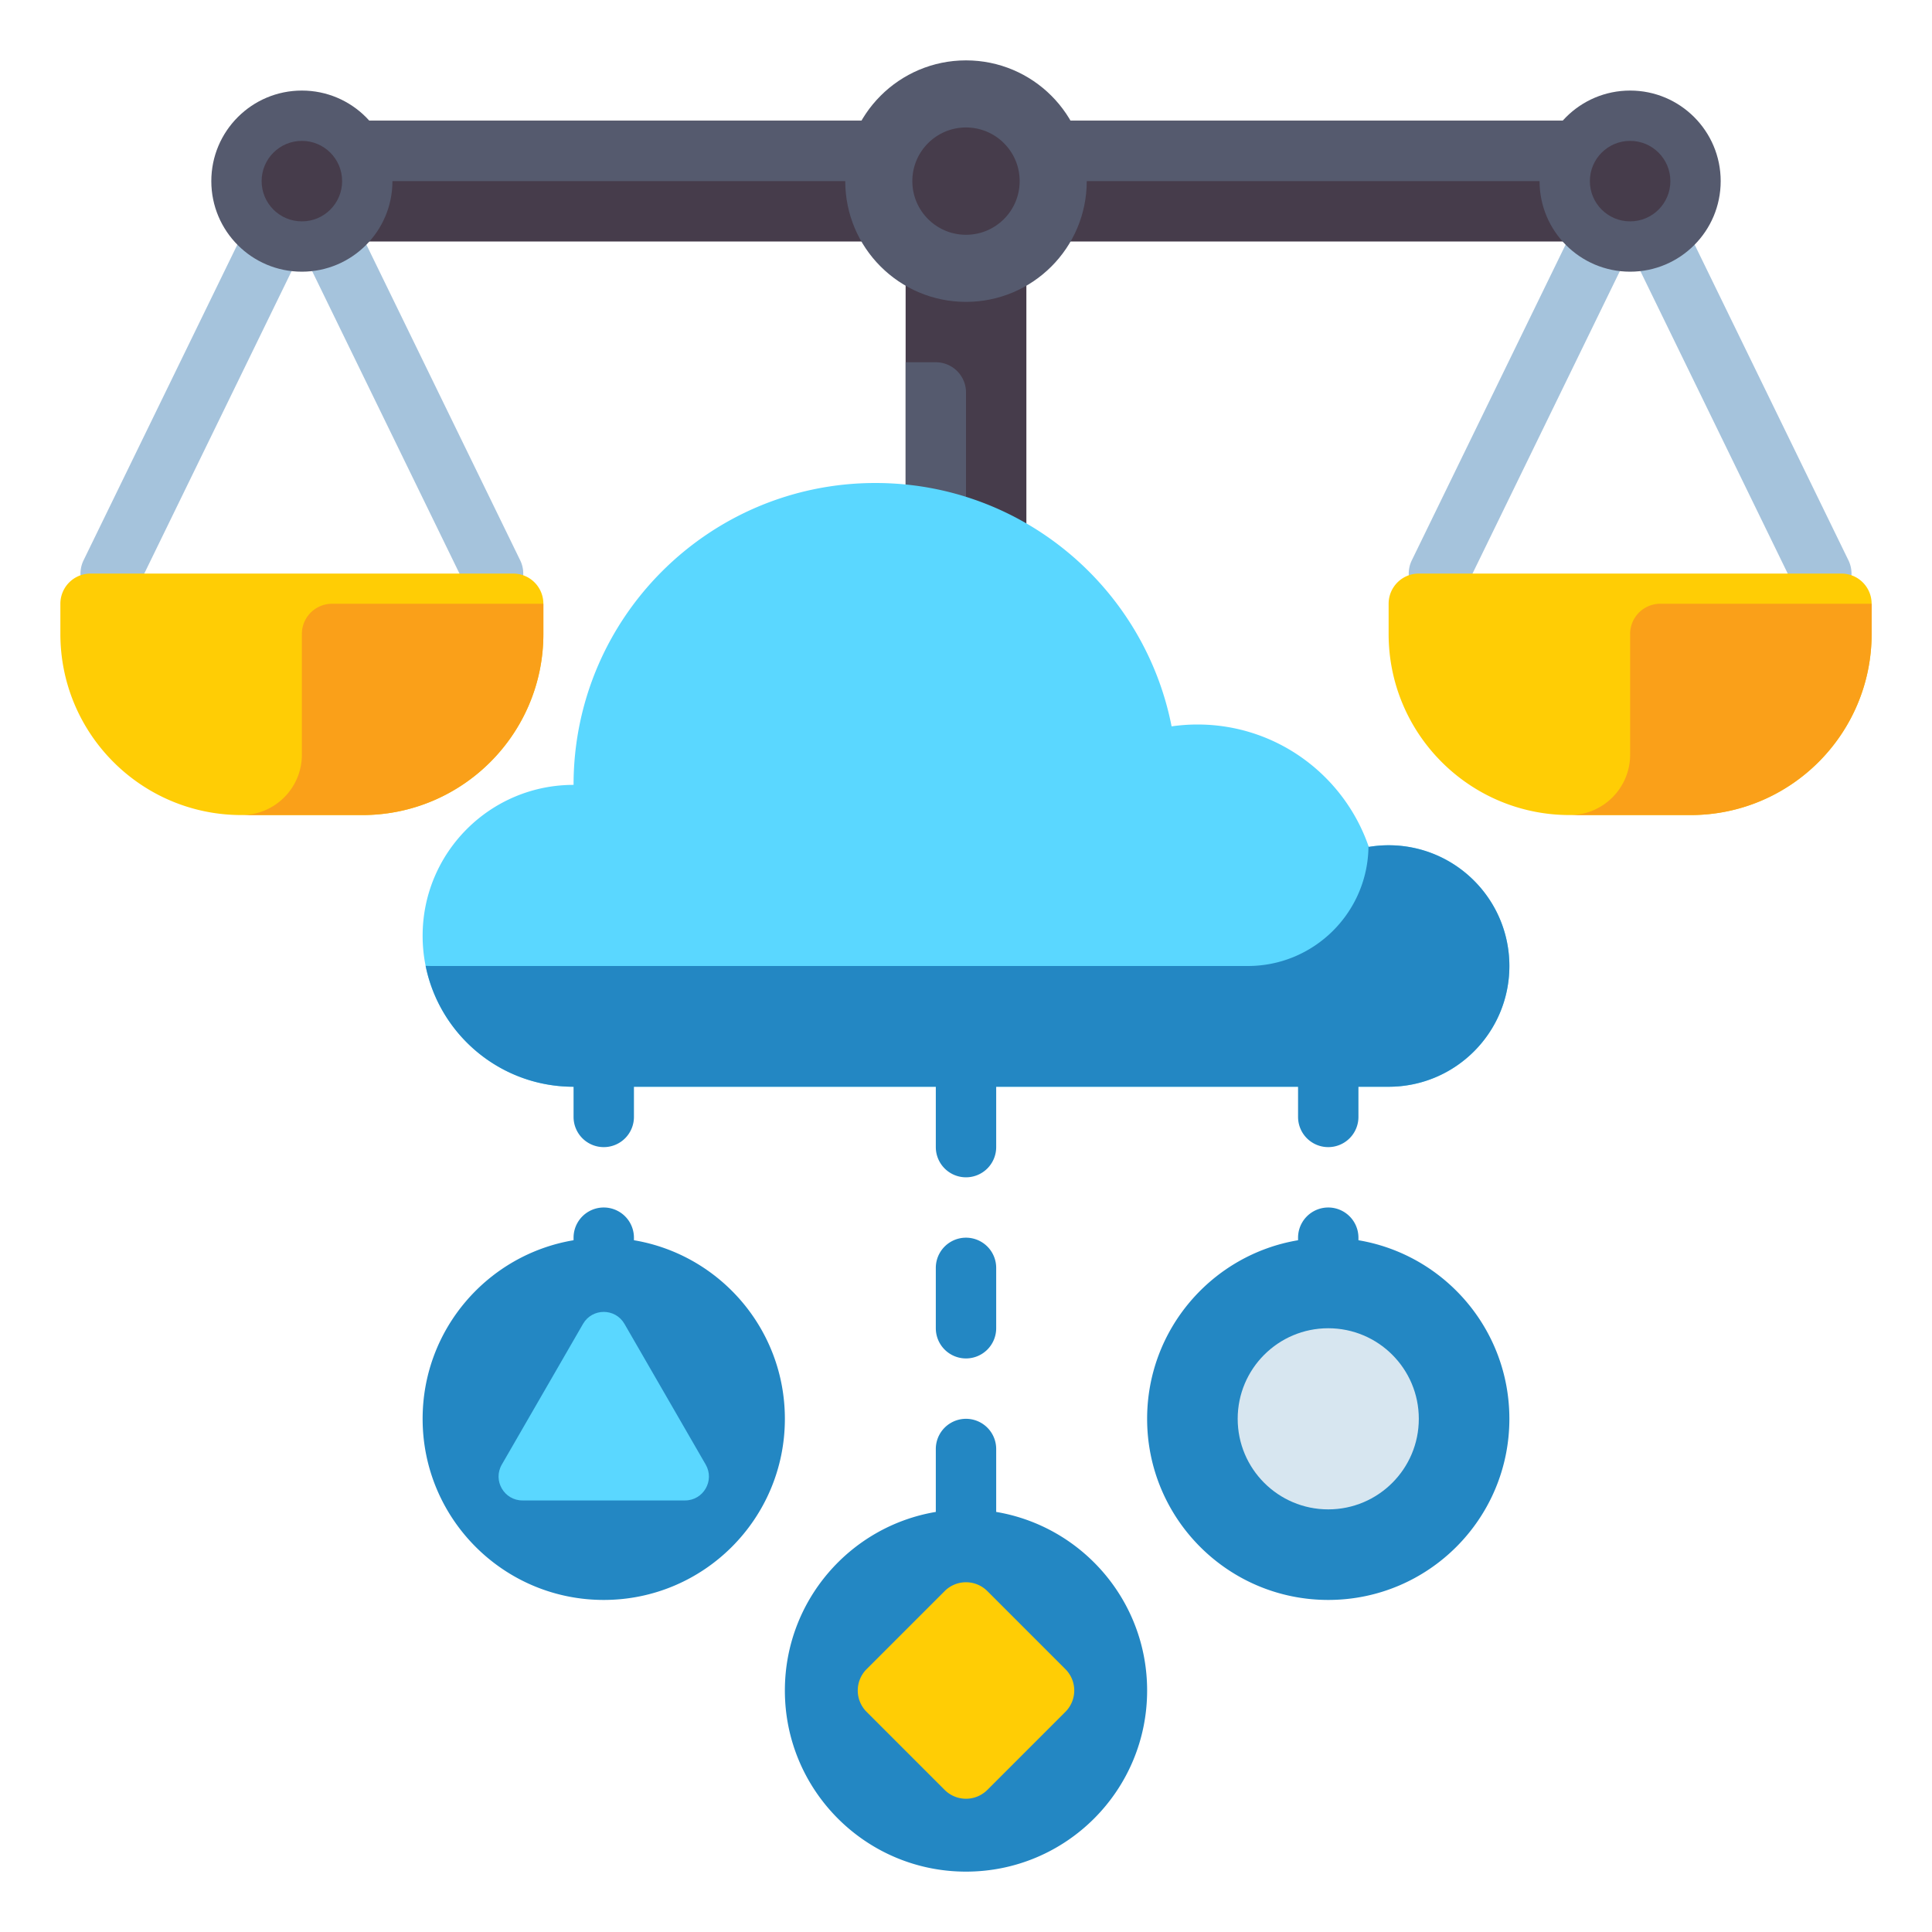
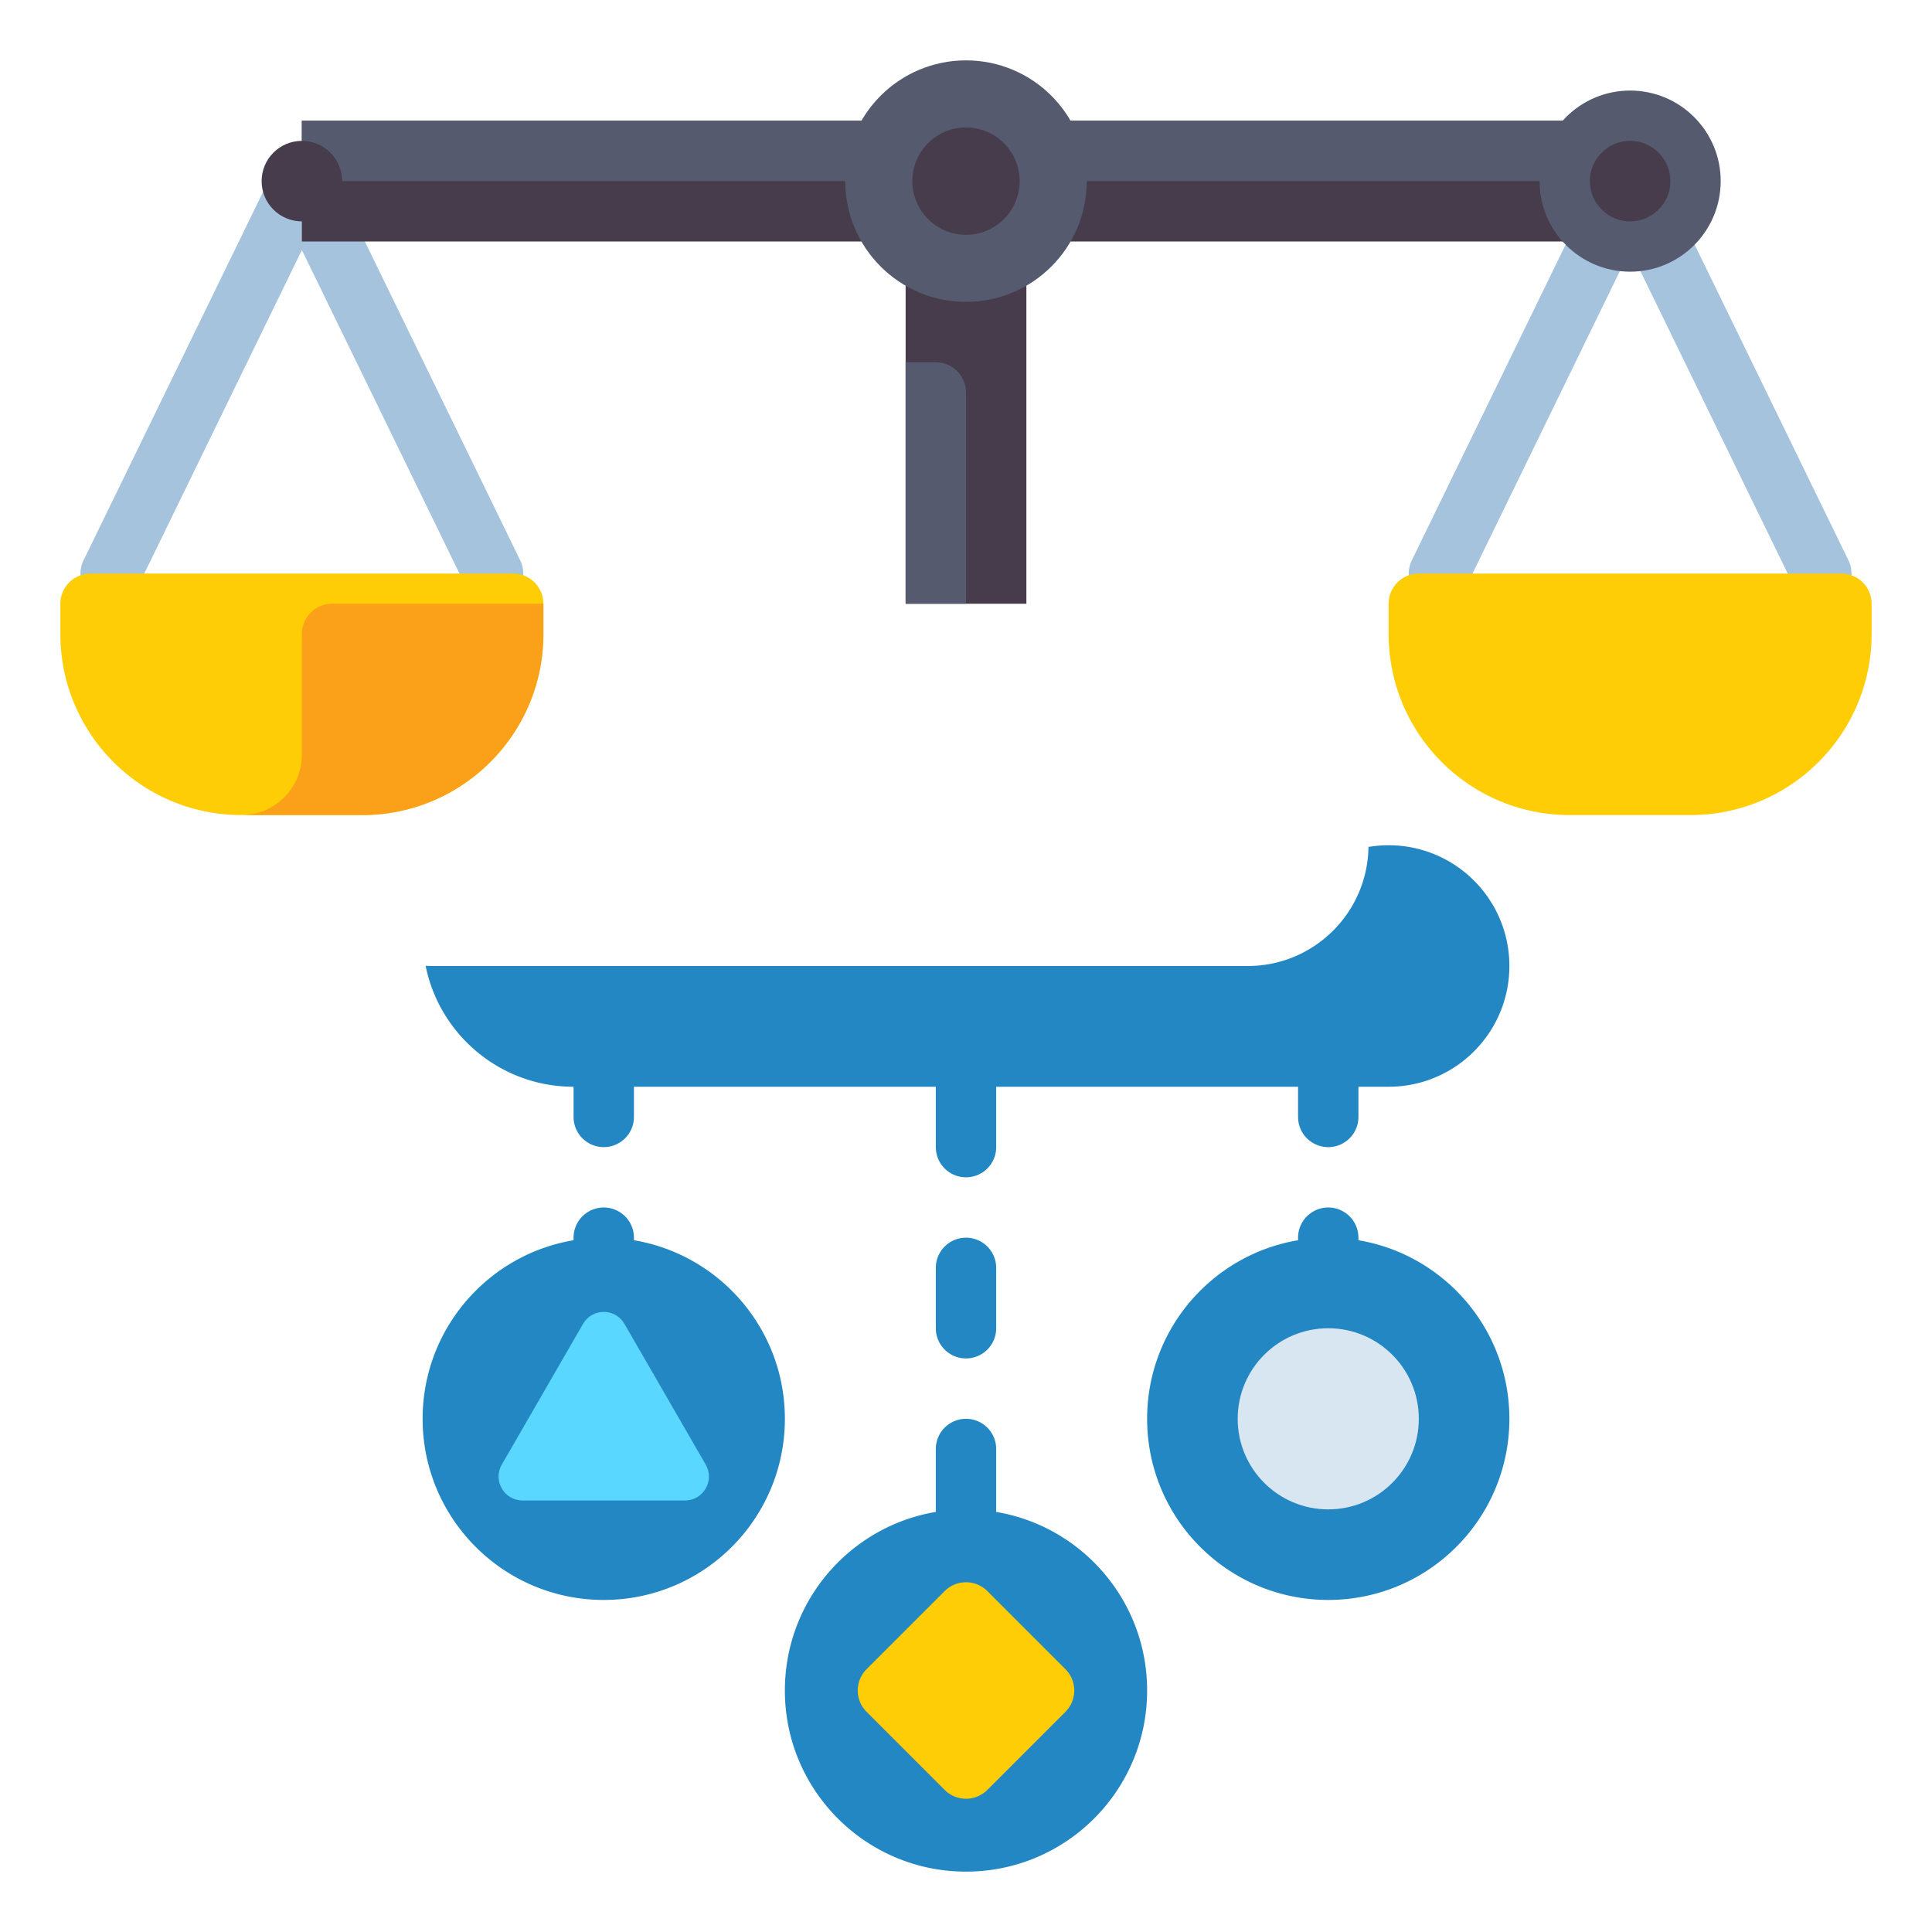
<svg xmlns="http://www.w3.org/2000/svg" height="512" width="512">
  <path d="M130.672 160.002a8 8 0 0 1-7.198-4.498L80 66.266l-43.475 89.238a8 8 0 1 1-14.384-7.008l50.667-104a8.001 8.001 0 0 1 14.384 0l50.667 104a8 8 0 0 1-7.187 11.506z" fill="#a5c3dc" />
  <path d="M96 216H64c-26.51 0-48-21.49-48-48v-8a8 8 0 0 1 8-8h112a8 8 0 0 1 8 8v8c0 26.51-21.49 48-48 48z" fill="#ffcd05" />
  <path d="M144 160H88a8 8 0 0 0-8 8v32c0 8.837-7.163 16-16 16h32c26.51 0 48-21.49 48-48z" fill="#faa019" />
  <path d="M240 48h32v112h-32z" fill="#463c4b" />
  <path d="M256 160h-16V96h8a8 8 0 0 1 8 8z" fill="#555a6e" />
  <path d="M482.672 160.002a8 8 0 0 1-7.198-4.498L432 66.266l-43.475 89.238a8 8 0 0 1-14.384-7.008l50.667-104a8.001 8.001 0 0 1 14.384 0l50.667 104a8 8 0 0 1-7.187 11.506z" fill="#a5c3dc" />
  <path d="M256 64H80V32h176z" fill="#463c4b" />
  <path d="M256 48H80V32h176z" fill="#555a6e" />
  <path d="M256 32h176v32H256z" fill="#463c4b" />
  <path d="M256 32h176v16H256z" fill="#555a6e" />
  <circle cx="256" cy="48" fill="#555a6e" r="32" />
  <circle cx="256" cy="48" fill="#463c4b" r="14.222" />
  <circle cx="432" cy="48" fill="#555a6e" r="24" />
  <circle cx="432" cy="48" fill="#463c4b" r="10.667" />
-   <circle cx="80" cy="48" fill="#555a6e" r="24" />
  <circle cx="80" cy="48" fill="#463c4b" r="10.667" />
  <path d="M448 216h-32c-26.51 0-48-21.49-48-48v-8a8 8 0 0 1 8-8h112a8 8 0 0 1 8 8v8c0 26.51-21.49 48-48 48z" fill="#ffcd05" />
-   <path d="M496 160h-56a8 8 0 0 0-8 8v32c0 8.837-7.163 16-16 16h32c26.51 0 48-21.49 48-48z" fill="#faa019" />
-   <path d="M368 224c-1.793 0-3.548.155-5.26.438C356.274 205.57 338.394 192 317.333 192a48.47 48.47 0 0 0-6.848.494C303.263 155.735 270.876 128 232 128c-44.183 0-80 35.817-80 80-22.091 0-40 17.909-40 40s17.909 40 40 40h216c17.673 0 32-14.327 32-32s-14.327-32-32-32z" fill="#5ad7ff" />
  <path d="M368 224c-1.793 0-3.548.155-5.26.438-.025-.072-.053-.143-.078-.215-.12 17.57-14.396 31.777-31.994 31.777h-216c-.628 0-1.252-.019-1.874-.047C116.481 274.234 132.632 288 152 288h216c17.673 0 32-14.327 32-32s-14.327-32-32-32zM160 304a8 8 0 0 1-8-8v-8h16v8a8 8 0 0 1-8 8zM352 304a8 8 0 0 1-8-8v-8h16v8a8 8 0 0 1-8 8z" fill="#2387c3" />
  <path d="M256 312a8 8 0 0 1-8-8v-16a8 8 0 0 1 16 0v16a8 8 0 0 1-8 8zM256 360a8 8 0 0 1-8-8v-16a8 8 0 0 1 16 0v16a8 8 0 0 1-8 8zM264 400.676V384a8 8 0 0 0-16 0v16.676c-22.7 3.81-40 23.541-40 47.324 0 26.51 21.49 48 48 48s48-21.49 48-48c0-23.783-17.3-43.514-40-47.324zM360 328.676V328a8 8 0 0 0-16 0v.676c-22.7 3.81-40 23.541-40 47.324 0 26.51 21.49 48 48 48s48-21.49 48-48c0-23.783-17.3-43.514-40-47.324zM168 328.676V328a8 8 0 0 0-16 0v.676c-22.7 3.81-40 23.541-40 47.324 0 26.51 21.49 48 48 48s48-21.49 48-48c0-23.783-17.3-43.514-40-47.324z" fill="#2387c3" />
  <path d="m282.343 453.657-20.686 20.686a8 8 0 0 1-11.314 0l-20.686-20.686a8 8 0 0 1 0-11.314l20.686-20.686a8 8 0 0 1 11.314 0l20.686 20.686a8 8 0 0 1 0 11.314z" fill="#ffcd05" />
  <path d="m154.514 350.836-21.532 37.295c-2.438 4.223.61 9.503 5.486 9.503h43.064c4.877 0 7.925-5.279 5.486-9.503l-21.532-37.295c-2.438-4.223-8.534-4.223-10.972 0z" fill="#5ad7ff" />
  <circle cx="352" cy="376" fill="#d7e6f0" r="24" />
</svg>